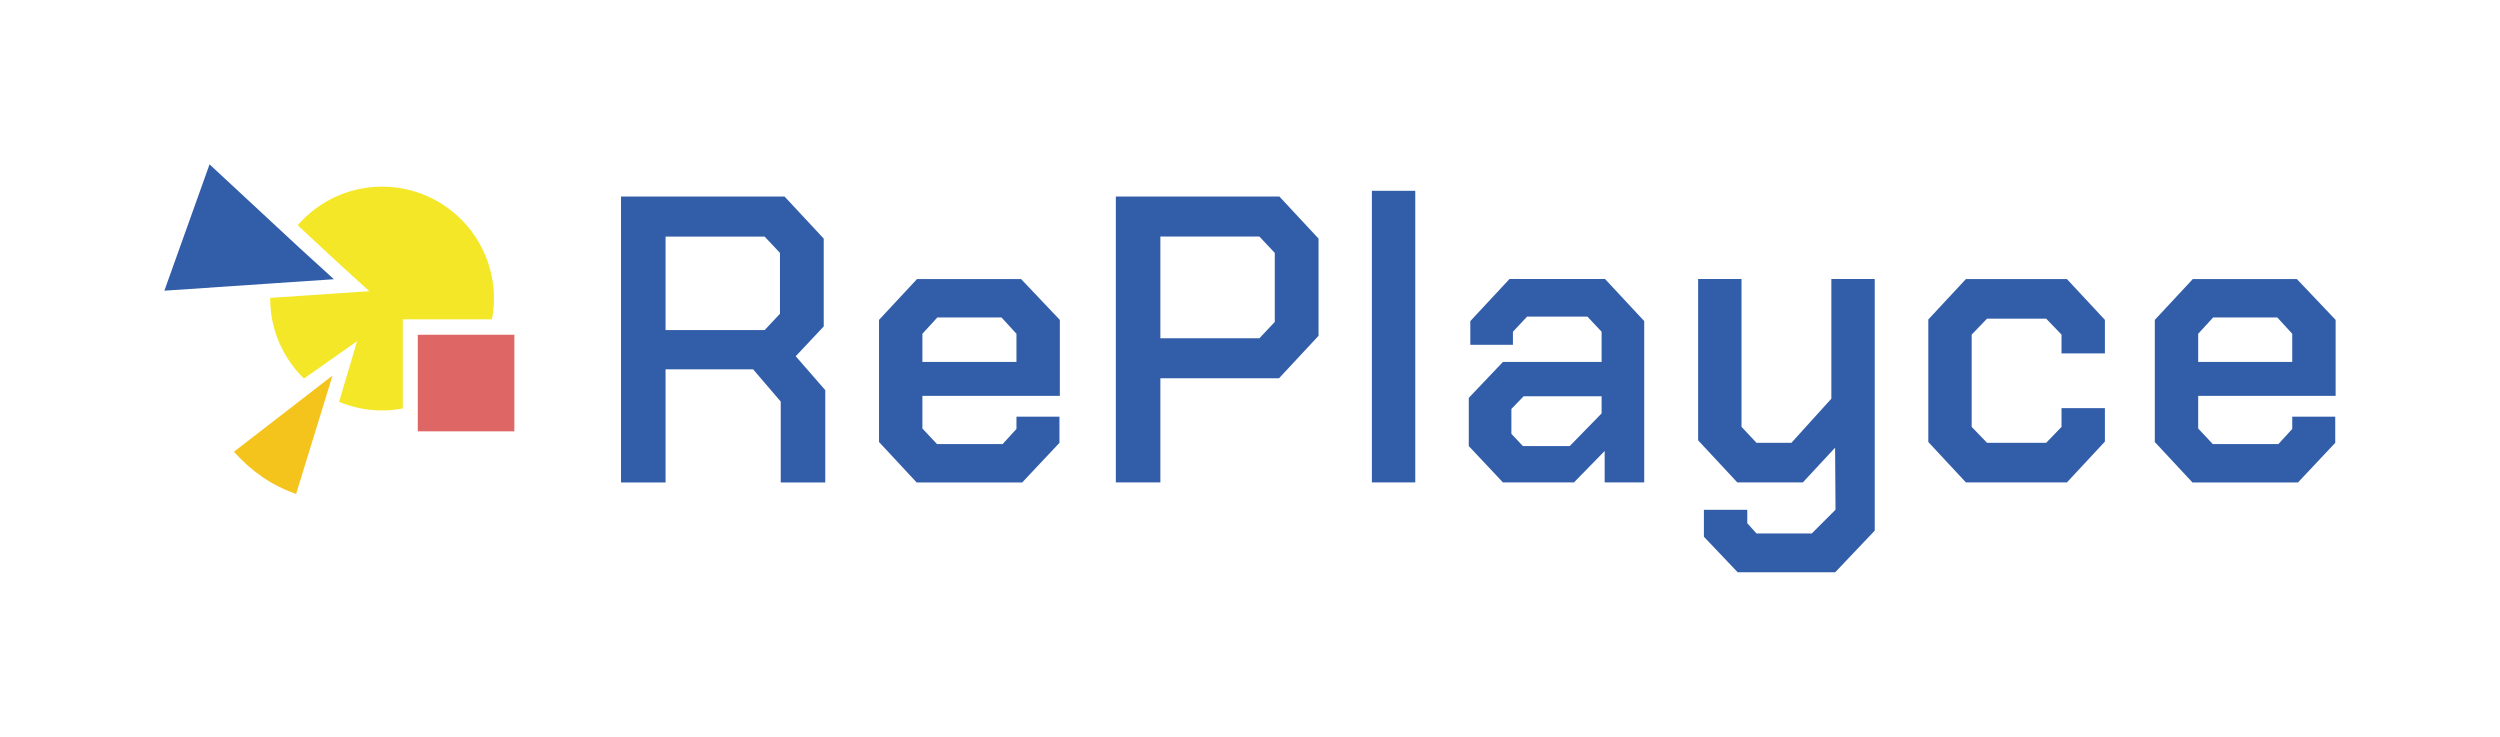
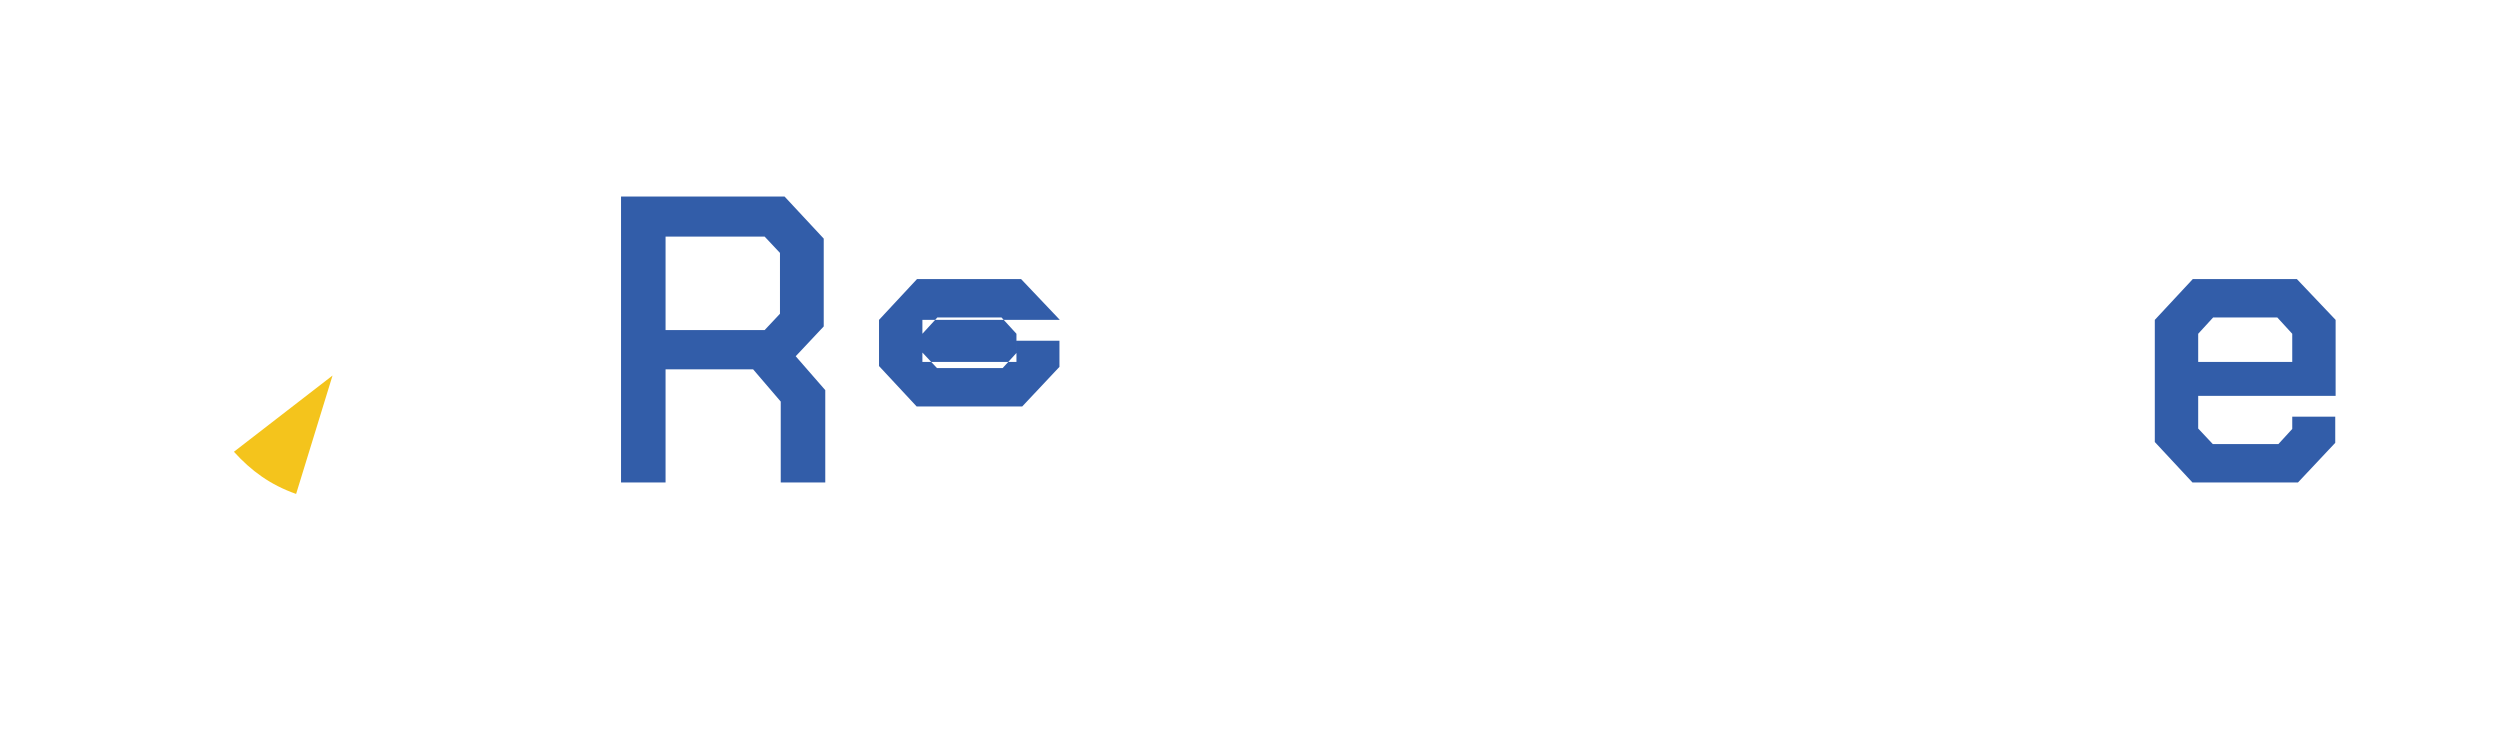
<svg xmlns="http://www.w3.org/2000/svg" id="_レイヤー_2" data-name="レイヤー 2" viewBox="0 0 593.172 174.782">
  <defs>
    <style>
      .cls-1 {
        fill: #f4e727;
      }

      .cls-2 {
        fill: #de6664;
      }

      .cls-3 {
        fill: #325da9;
      }

      .cls-4 {
        fill: #f4c41c;
      }
    </style>
  </defs>
  <g>
    <path class="cls-3" d="M195.811,92.567v21.9h-10.566v-19.187l-6.559-7.655h-20.768v26.842h-10.567V46.635h38.804l9.291,9.981v20.834l-6.649,7.074,7.013,8.043ZM157.918,78.322h23.5l3.644-3.876v-14.439l-3.644-3.876h-23.5v22.191Z" />
-     <path class="cls-3" d="M208.563,104.873v-28.974l9.018-9.69h24.685l9.2,9.69v18.024h-32.61v7.752l3.462,3.682h15.576l3.279-3.585v-2.907h10.202v6.202l-8.836,9.399h-25.049l-8.927-9.594ZM241.172,85.881v-6.687l-3.552-3.876h-15.212l-3.552,3.876v6.687h22.317Z" />
+     <path class="cls-3" d="M208.563,104.873v-28.974l9.018-9.69h24.685l9.2,9.69h-32.61v7.752l3.462,3.682h15.576l3.279-3.585v-2.907h10.202v6.202l-8.836,9.399h-25.049l-8.927-9.594ZM241.172,85.881v-6.687l-3.552-3.876h-15.212l-3.552,3.876v6.687h22.317Z" />
  </g>
  <g>
-     <path class="cls-3" d="M457.527,104.873v-29.071l8.927-9.594h23.956l9.018,9.69v7.946h-10.293v-4.457l-3.644-3.78h-14.028l-3.644,3.78v21.9l3.644,3.78h14.028l3.644-3.78v-4.457h10.293v7.946l-9.018,9.69h-23.956l-8.927-9.594Z" />
    <path class="cls-3" d="M511.268,104.873v-28.974l9.018-9.69h24.685l9.2,9.69v18.024h-32.61v7.752l3.462,3.682h15.576l3.279-3.585v-2.907h10.202v6.202l-8.836,9.399h-25.049l-8.927-9.594ZM543.878,85.881v-6.687l-3.552-3.876h-15.212l-3.552,3.876v6.687h22.317Z" />
  </g>
-   <path class="cls-3" d="M444.817,66.206v59.692l-9.382,9.884h-23.137l-8.015-8.431v-6.396h10.292v3.198l2.187,2.422h13.114l5.636-5.631-.101-14.718-7.652,8.237-15.552 0-9.292-9.981v-38.276h10.293v35.078l3.553,3.78h8.289l9.473-10.466v-28.392h10.293ZM325.506,45.275h10.293v69.188h-10.293V45.275ZM348.493,105.839v-11.434l8.107-8.528h23.41v-7.171l-3.37-3.585h-14.302l-3.37,3.585v3.101h-10.11v-5.62l9.291-9.981h22.681l9.291,9.981v38.276h-9.382v-7.461l-7.287,7.461h-16.851l-8.107-8.625ZM372.449,105.839l7.561-7.752v-4.07h-18.491l-2.914,3.005v5.911l2.732,2.907h11.113ZM264.754,46.632h38.804l9.291,9.981v23.063l-9.382,10.078h-28.147v24.71h-10.566V46.632ZM298.821,80.257l3.644-3.876v-16.376l-3.644-3.876h-23.501v24.128h23.501Z" />
  <path class="cls-4" d="M55.502,107.187c4.089,4.514,8.603,7.841,14.756,10.008l8.641-28.091-23.396,18.084Z" />
-   <polygon class="cls-3" points="71.004 58.764 49.718 39 39 68.97 65.752 67.162 79.222 66.252 71.004 58.764" />
-   <rect class="cls-2" x="99.127" y="79.429" width="22.914" height="22.914" />
-   <path class="cls-1" d="M95.568,75.771h21.158c.301-1.601.476-3.247.476-4.935,0-14.662-11.886-26.549-26.549-26.549-8.002,0-15.16,3.557-20.027,9.157l8.412,7.819,8.59,7.835-14.087.945-9.427.632c-0.0.054-.008.107-.008.162,0,7.443,3.072,14.161,8.006,18.982l12.614-8.869-4.274,14.397c3.142,1.309,6.586,2.038,10.203,2.038,1.681,0,3.32-.174,4.915-.473v-21.141Z" />
</svg>